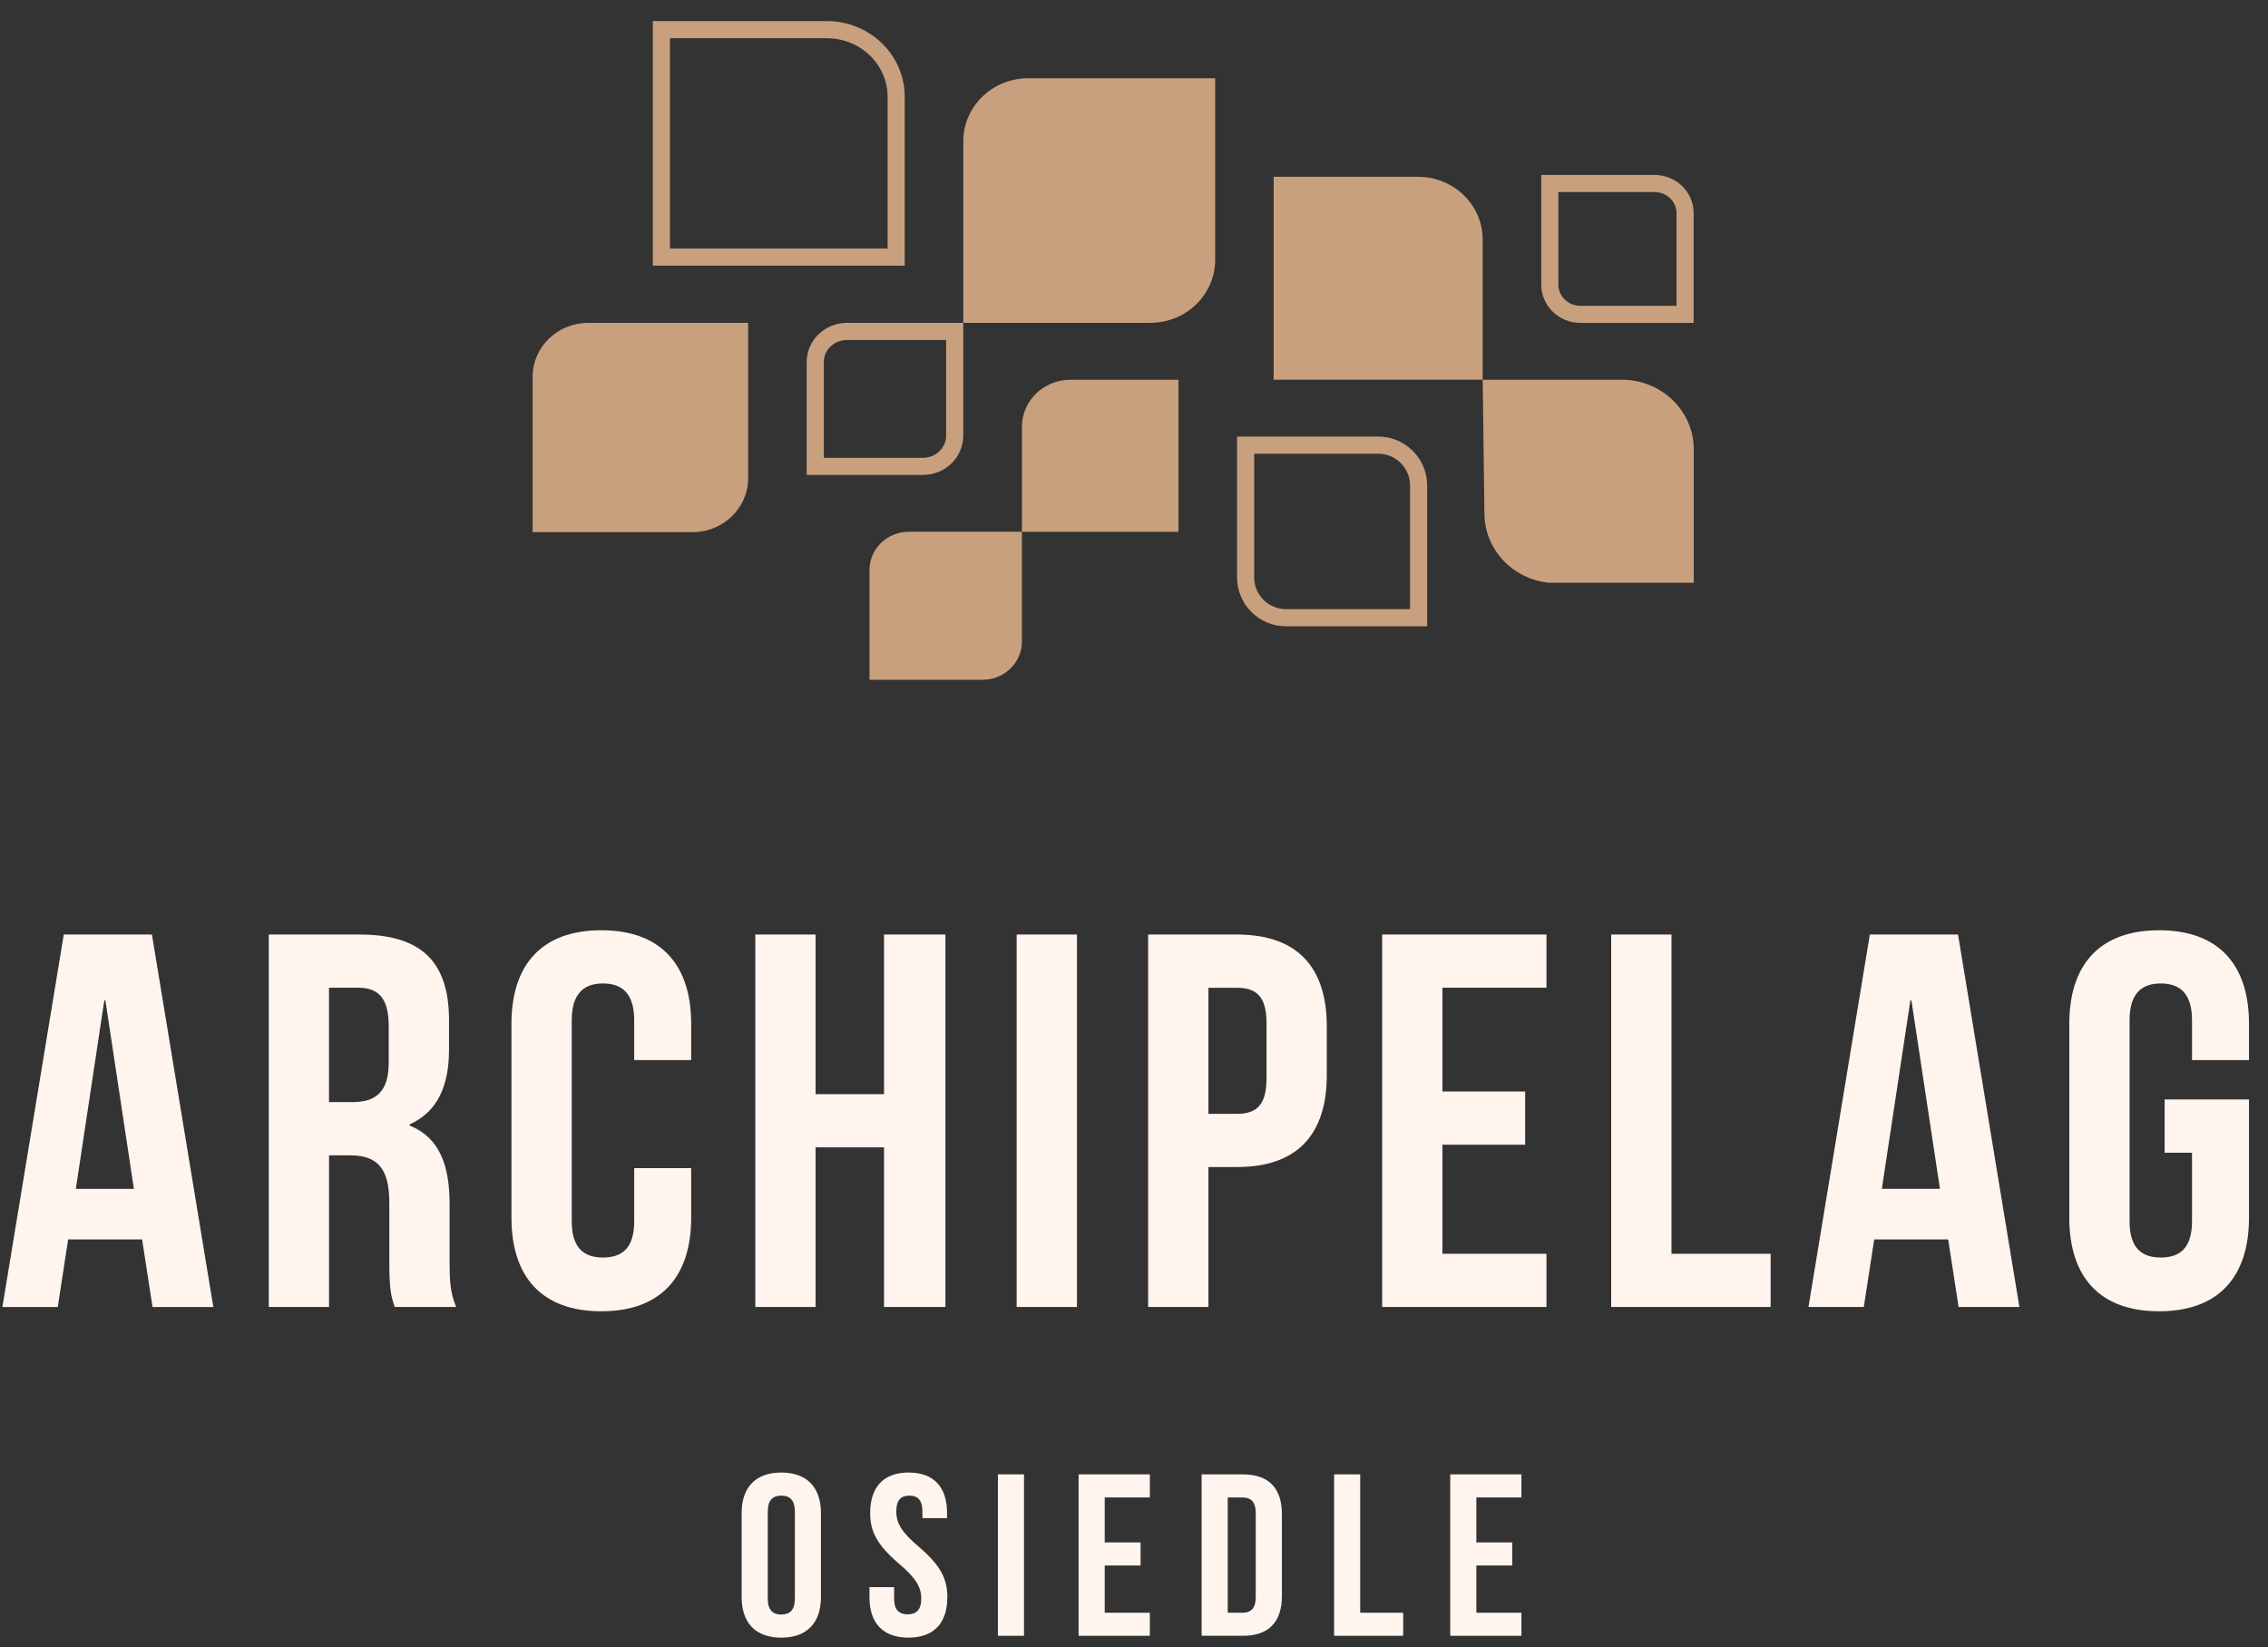
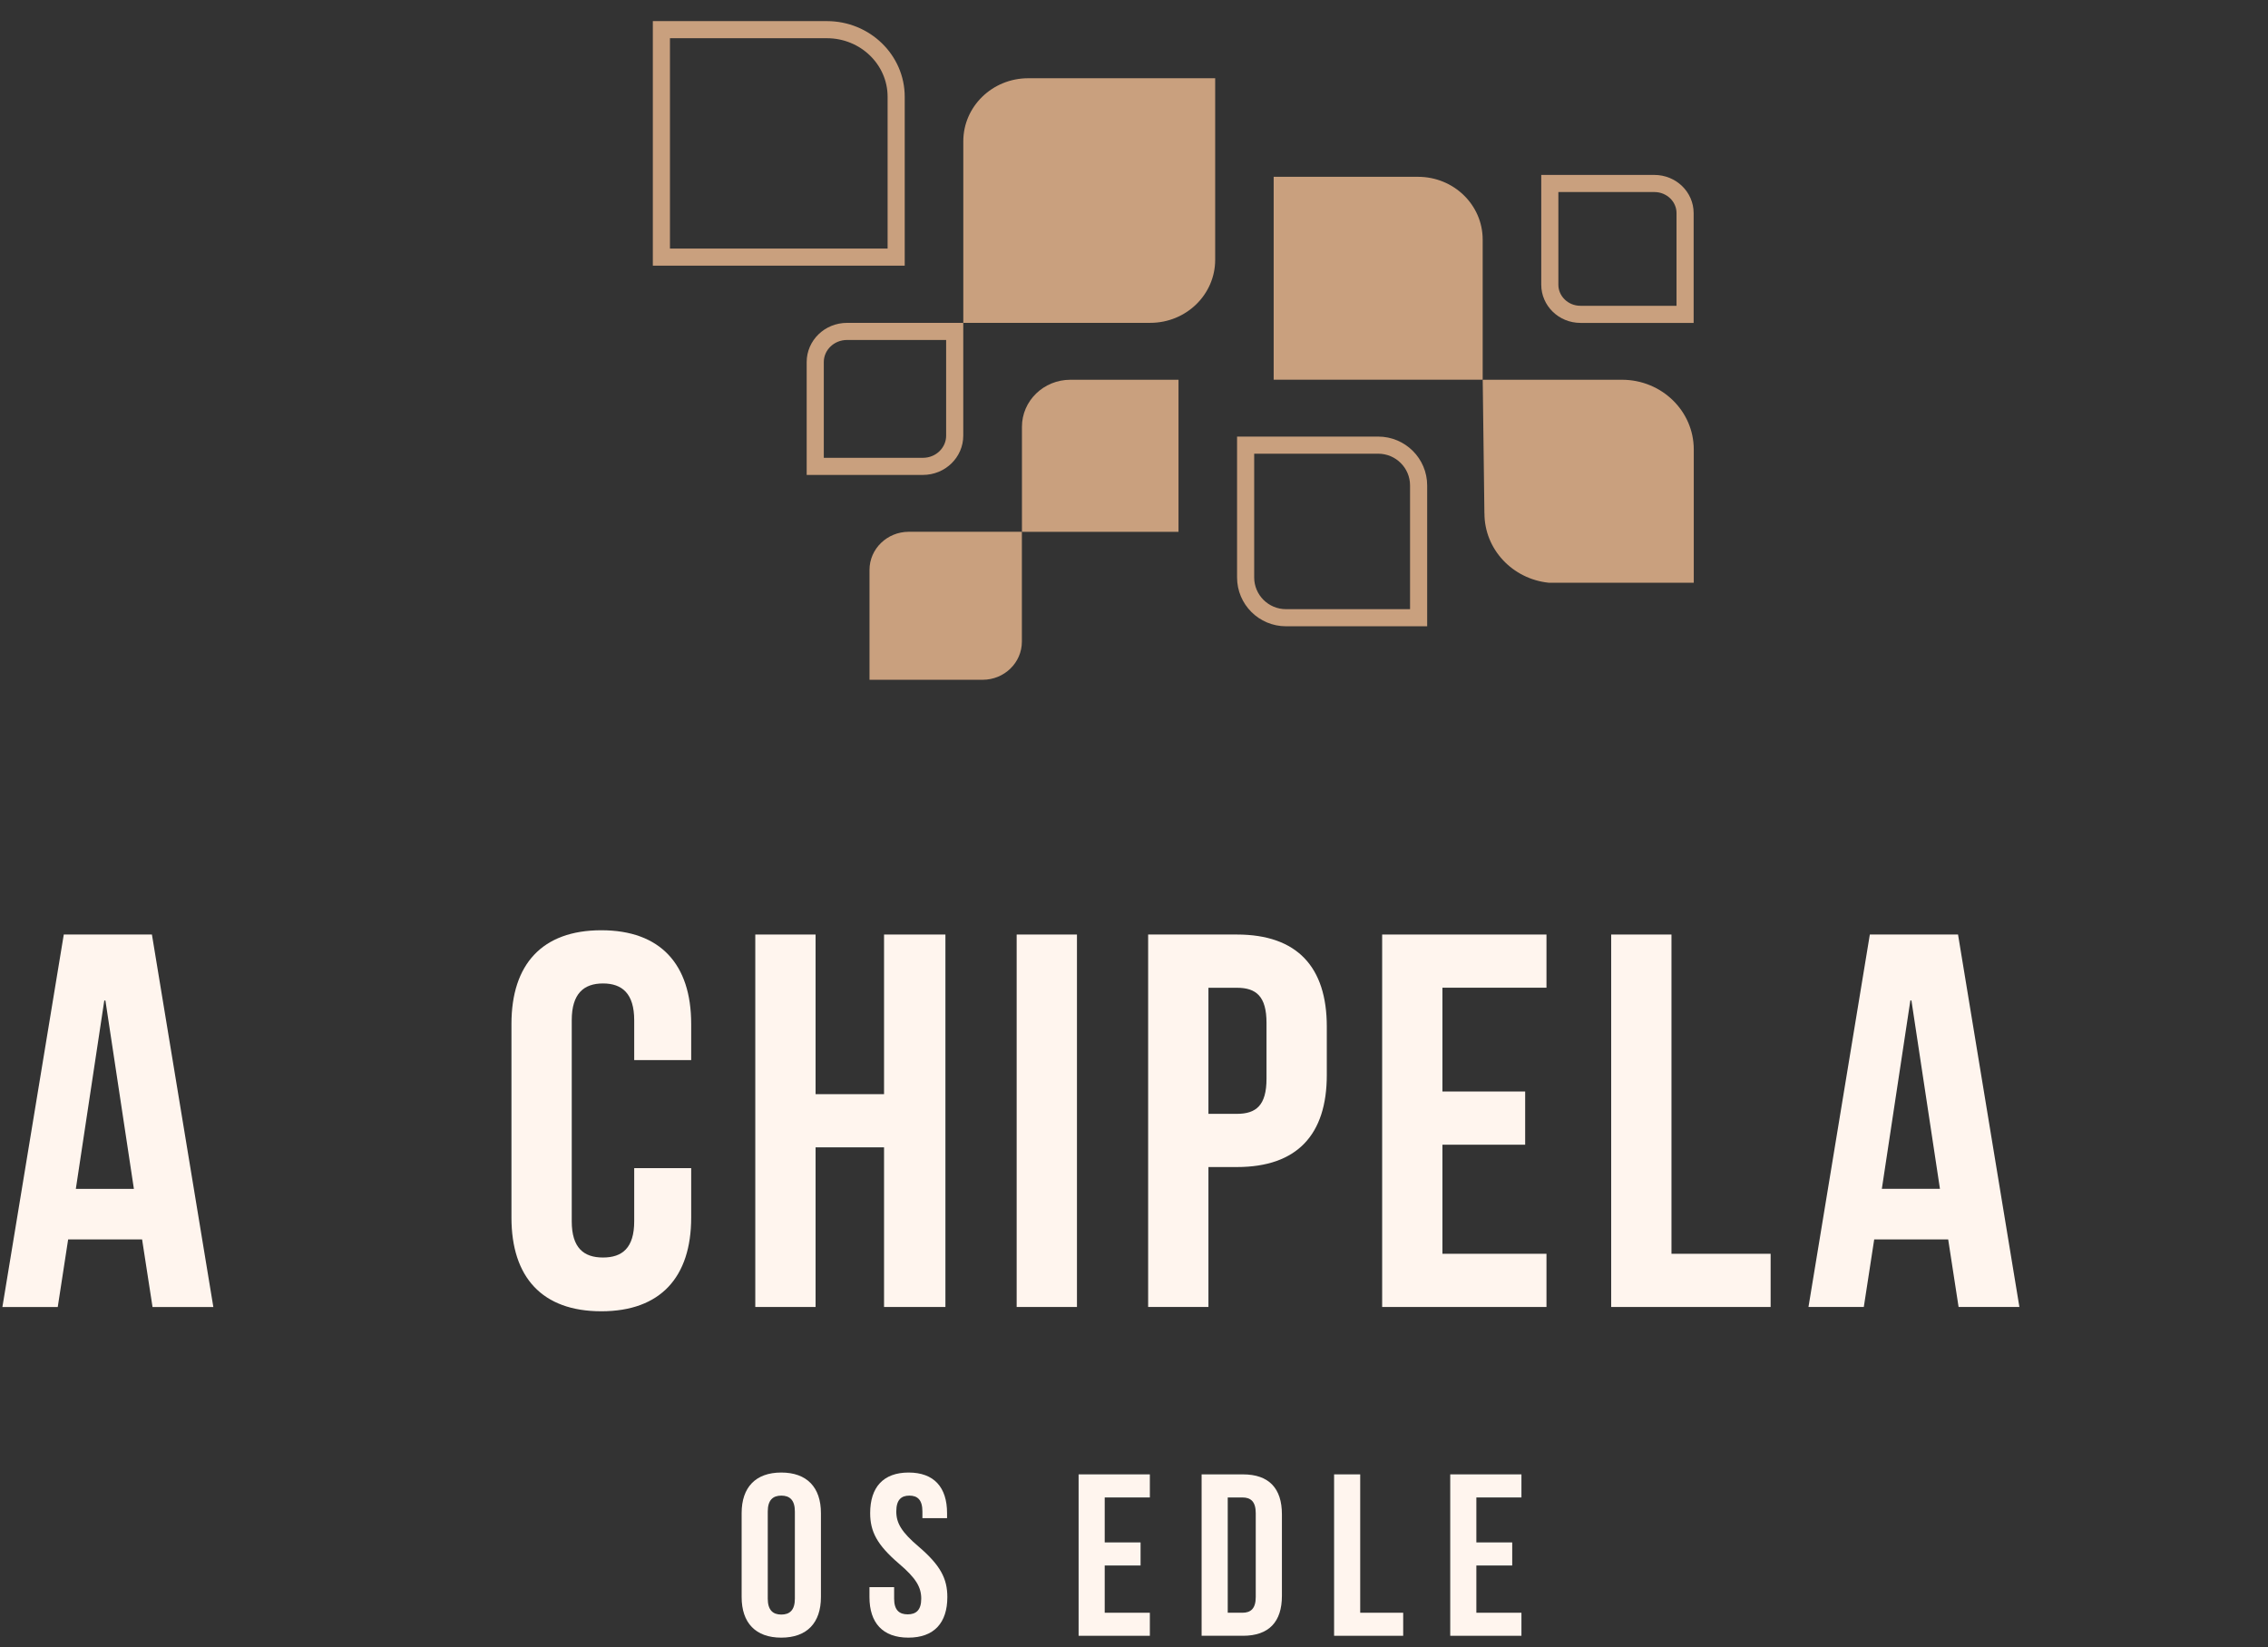
<svg xmlns="http://www.w3.org/2000/svg" width="106" height="77" viewBox="0 0 106 77" fill="none">
  <rect x="0" y="0" width="106" height="77" fill="#333333" stroke="none" />
  <path d="M4.877 46.775H4.927L6.258 55.582H3.544L4.874 46.775H4.877ZM2.981 43.69L0.112 61.103H2.699L3.185 57.943H6.641L7.129 61.103H9.971L7.1 43.688H2.981V43.69Z" fill="#FFF5EE" />
-   <path d="M15.377 46.176V51.524H16.479C17.528 51.524 18.168 51.078 18.168 49.685V47.967C18.168 46.723 17.733 46.176 16.734 46.176H15.377ZM18.45 61.102C18.296 60.656 18.195 60.38 18.195 58.964V56.227C18.195 54.609 17.632 54.013 16.352 54.013H15.379V61.102H12.562V43.69H16.813C19.732 43.69 20.986 45.008 20.986 47.693V49.061C20.986 50.851 20.399 51.996 19.143 52.569V52.618C20.553 53.191 21.012 54.483 21.012 56.3V58.985C21.012 59.831 21.039 60.453 21.32 61.1H18.452L18.45 61.102Z" fill="#FFF5EE" />
  <path d="M32.304 54.609V56.923C32.304 59.709 30.87 61.303 28.103 61.303C25.336 61.303 23.904 59.711 23.904 56.923V47.868C23.904 45.082 25.339 43.49 28.103 43.49C30.868 43.49 32.304 45.082 32.304 47.868V49.56H29.641V47.695C29.641 46.452 29.078 45.977 28.183 45.977C27.287 45.977 26.722 46.449 26.722 47.695V57.098C26.722 58.342 27.285 58.79 28.183 58.79C29.08 58.79 29.641 58.344 29.641 57.098V54.611H32.304V54.609Z" fill="#FFF5EE" />
  <path d="M38.118 61.102H35.3V43.69H38.118V51.153H41.318V43.69H44.186V61.102H41.318V53.639H38.118V61.102Z" fill="#FFF5EE" />
  <path d="M50.334 43.69H47.516V61.102H50.334V43.69Z" fill="#FFF5EE" />
  <path d="M56.479 46.176V52.073H57.81C58.707 52.073 59.193 51.676 59.193 50.432V47.819C59.193 46.576 58.707 46.179 57.81 46.179H56.479V46.176ZM62.011 47.992V50.257C62.011 53.043 60.627 54.56 57.81 54.56H56.479V61.102H53.661V43.69H57.81C60.627 43.69 62.011 45.209 62.011 47.992Z" fill="#FFF5EE" />
  <path d="M67.415 51.029H71.282V53.516H67.415V58.615H72.278V61.102H64.598V43.69H72.278V46.176H67.415V51.029Z" fill="#FFF5EE" />
  <path d="M75.302 43.69H78.12V58.615H82.754V61.102H75.302V43.69Z" fill="#FFF5EE" />
  <path d="M87.952 55.579H90.668L89.335 46.773H89.285L87.952 55.579ZM94.381 61.102H91.539L91.053 57.945H87.595L87.109 61.102H84.523L87.391 43.69H91.513L94.381 61.102Z" fill="#FFF5EE" />
-   <path d="M101.169 51.4H105.112V56.923C105.112 59.709 103.678 61.303 100.911 61.303C98.144 61.303 96.713 59.711 96.713 56.923V47.868C96.713 45.082 98.147 43.49 100.911 43.49C103.676 43.49 105.112 45.082 105.112 47.868V49.56H102.449V47.695C102.449 46.452 101.886 45.977 100.988 45.977C100.091 45.977 99.53 46.449 99.53 47.695V57.098C99.53 58.342 100.093 58.79 100.988 58.79C101.883 58.79 102.449 58.344 102.449 57.098V53.889H101.169V51.402V51.4Z" fill="#FFF5EE" />
  <path d="M35.883 74.739C35.883 75.277 36.127 75.482 36.517 75.482C36.906 75.482 37.15 75.277 37.15 74.739V70.664C37.15 70.126 36.906 69.921 36.517 69.921C36.127 69.921 35.883 70.126 35.883 70.664V74.739ZM34.662 70.739C34.662 69.532 35.318 68.842 36.514 68.842C37.711 68.842 38.368 69.532 38.368 70.739V74.664C38.368 75.871 37.713 76.561 36.514 76.561C35.316 76.561 34.662 75.871 34.662 74.664V70.739Z" fill="#FFF5EE" />
  <path d="M42.466 68.842C43.654 68.842 44.263 69.532 44.263 70.739V70.976H43.111V70.664C43.111 70.126 42.889 69.921 42.501 69.921C42.114 69.921 41.89 70.126 41.89 70.664C41.89 71.203 42.132 71.624 42.932 72.303C43.953 73.177 44.276 73.801 44.276 74.664C44.276 75.871 43.654 76.561 42.455 76.561C41.257 76.561 40.636 75.871 40.636 74.664V74.2H41.789V74.739C41.789 75.277 42.033 75.472 42.422 75.472C42.812 75.472 43.056 75.277 43.056 74.739C43.056 74.2 42.812 73.779 42.013 73.1C40.992 72.226 40.669 71.602 40.669 70.739C40.669 69.532 41.281 68.842 42.468 68.842" fill="#FFF5EE" />
-   <path d="M47.859 68.928H46.639V76.474H47.859V68.928Z" fill="#FFF5EE" />
+   <path d="M47.859 68.928H46.639V76.474V68.928Z" fill="#FFF5EE" />
  <path d="M50.411 68.928V76.474H53.741V75.397H51.631V73.188H53.307V72.109H51.631V70.007H53.741V68.928H50.411Z" fill="#FFF5EE" />
  <path d="M57.381 70.007V75.397H58.067C58.456 75.397 58.69 75.203 58.69 74.664V70.74C58.69 70.201 58.456 70.007 58.067 70.007H57.381ZM56.16 68.928H58.091C59.312 68.928 59.913 69.586 59.913 70.793V74.609C59.913 75.816 59.312 76.474 58.091 76.474H56.16V68.928Z" fill="#FFF5EE" />
  <path d="M62.352 68.928V76.474H65.581V75.397H63.572V68.928H62.352Z" fill="#FFF5EE" />
  <path d="M67.78 68.928V76.474H71.108V75.397H69.001V73.188H70.677V72.109H69.001V70.007H71.108V68.928H67.78Z" fill="#FFF5EE" />
  <path d="M59.53 8.266H66.276C67.945 8.266 69.296 9.58 69.296 11.199V17.752H59.528V8.264L59.53 8.266Z" fill="#C9A07E" />
  <path d="M64.413 20.811C65.457 20.811 66.302 21.655 66.302 22.696V28.879H60.106C59.061 28.879 58.217 28.036 58.217 26.995V20.811H64.413Z" stroke="#C9A07E" stroke-width="0.8" />
  <path d="M38.644 1.387C40.444 1.387 41.884 2.802 41.884 4.522V12.021H30.912V1.387H38.644Z" stroke="#C9A07E" stroke-width="0.8" />
  <path d="M39.589 15.494H44.62V20.369C44.62 21.151 43.966 21.803 43.134 21.803H38.102V16.925C38.102 16.146 38.756 15.494 39.589 15.494Z" stroke="#C9A07E" stroke-width="0.8" />
  <path d="M77.319 8.578C78.124 8.578 78.756 9.208 78.756 9.96V14.696H73.868C73.067 14.696 72.434 14.066 72.434 13.312V8.578H77.319Z" stroke="#C9A07E" stroke-width="0.8" />
  <path d="M56.794 3.658H48.055C46.379 3.658 45.022 4.979 45.022 6.605V15.093H53.761C55.437 15.093 56.794 13.773 56.794 12.147V3.658Z" fill="#C9A07E" />
-   <path d="M34.966 15.094H27.49C26.058 15.094 24.894 16.222 24.894 17.615V24.877H32.37C33.802 24.877 34.966 23.749 34.966 22.356V15.094Z" fill="#C9A07E" />
  <path d="M69.377 24.001L69.298 17.754H75.808C77.66 17.754 79.162 19.213 79.162 21.012V27.242H72.373C70.69 27.063 69.379 25.683 69.379 24.001" fill="#C9A07E" />
  <path d="M55.08 17.754H50.026C48.776 17.754 47.763 18.739 47.763 19.952V24.862H55.08V17.754Z" fill="#C9A07E" />
  <path d="M47.762 24.861H42.475C41.461 24.861 40.638 25.661 40.638 26.643V31.78H45.926C46.94 31.78 47.76 30.981 47.76 29.996V24.859L47.762 24.861Z" fill="#C9A07E" />
</svg>